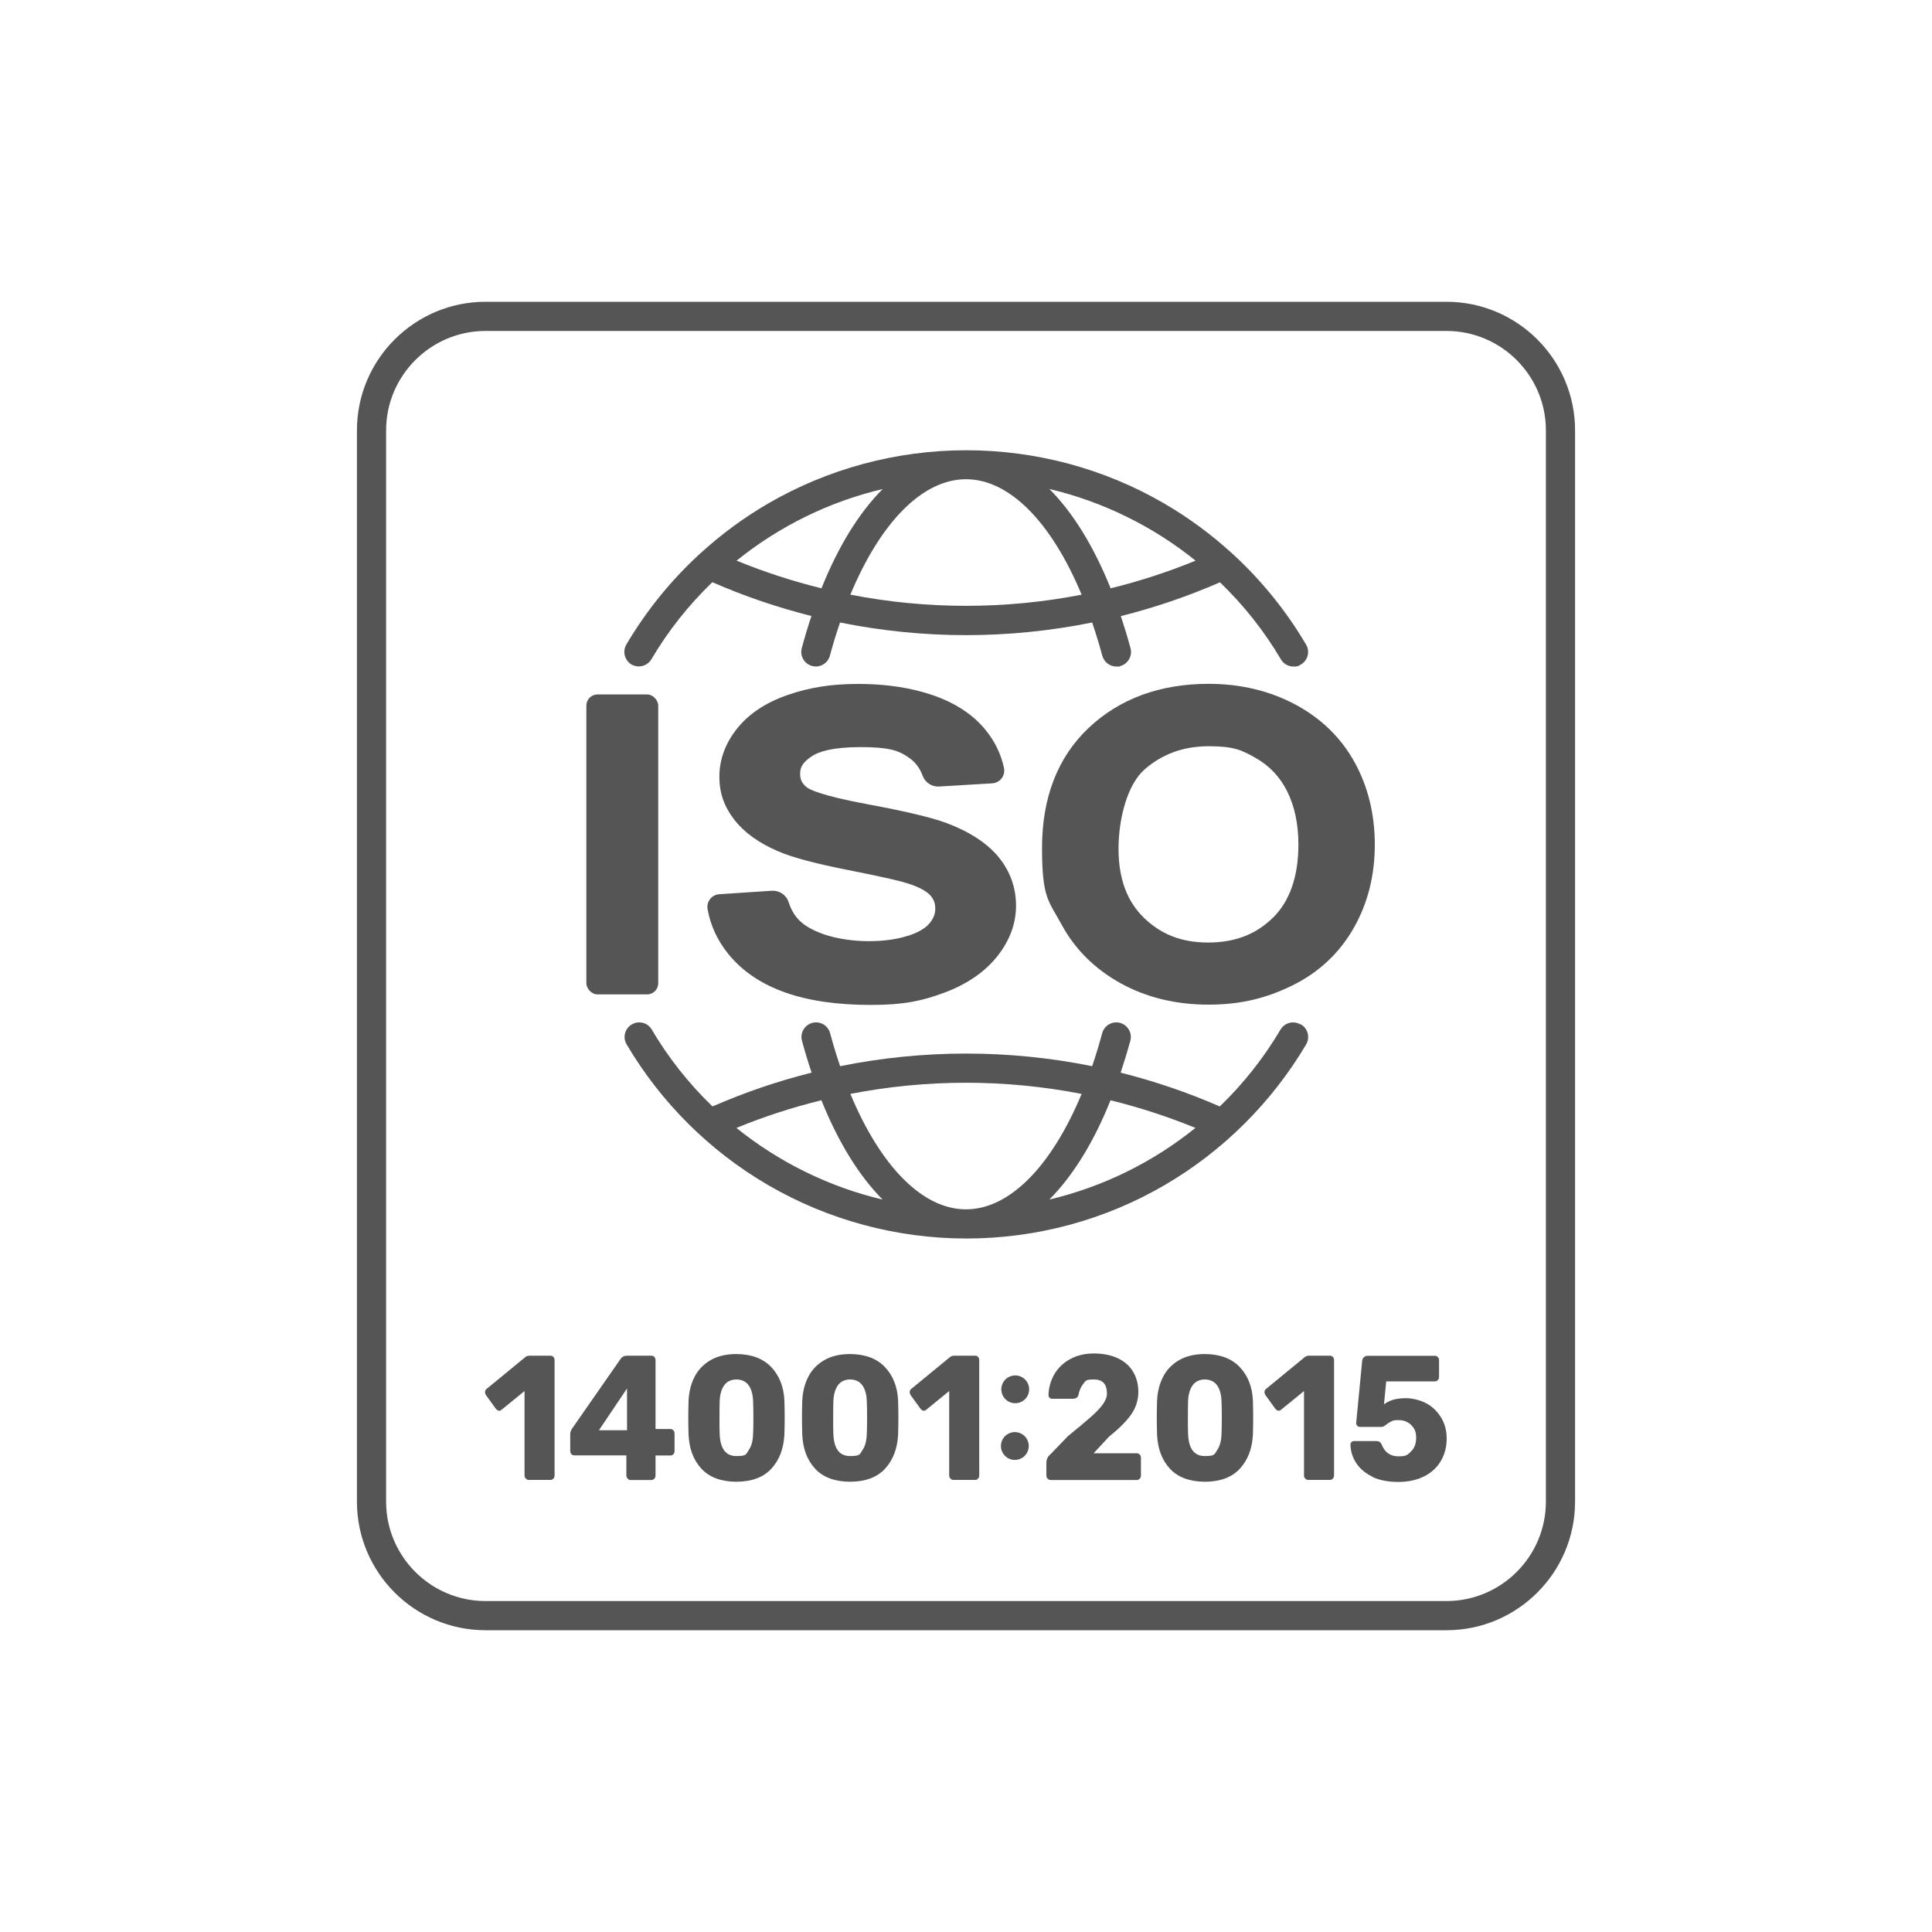
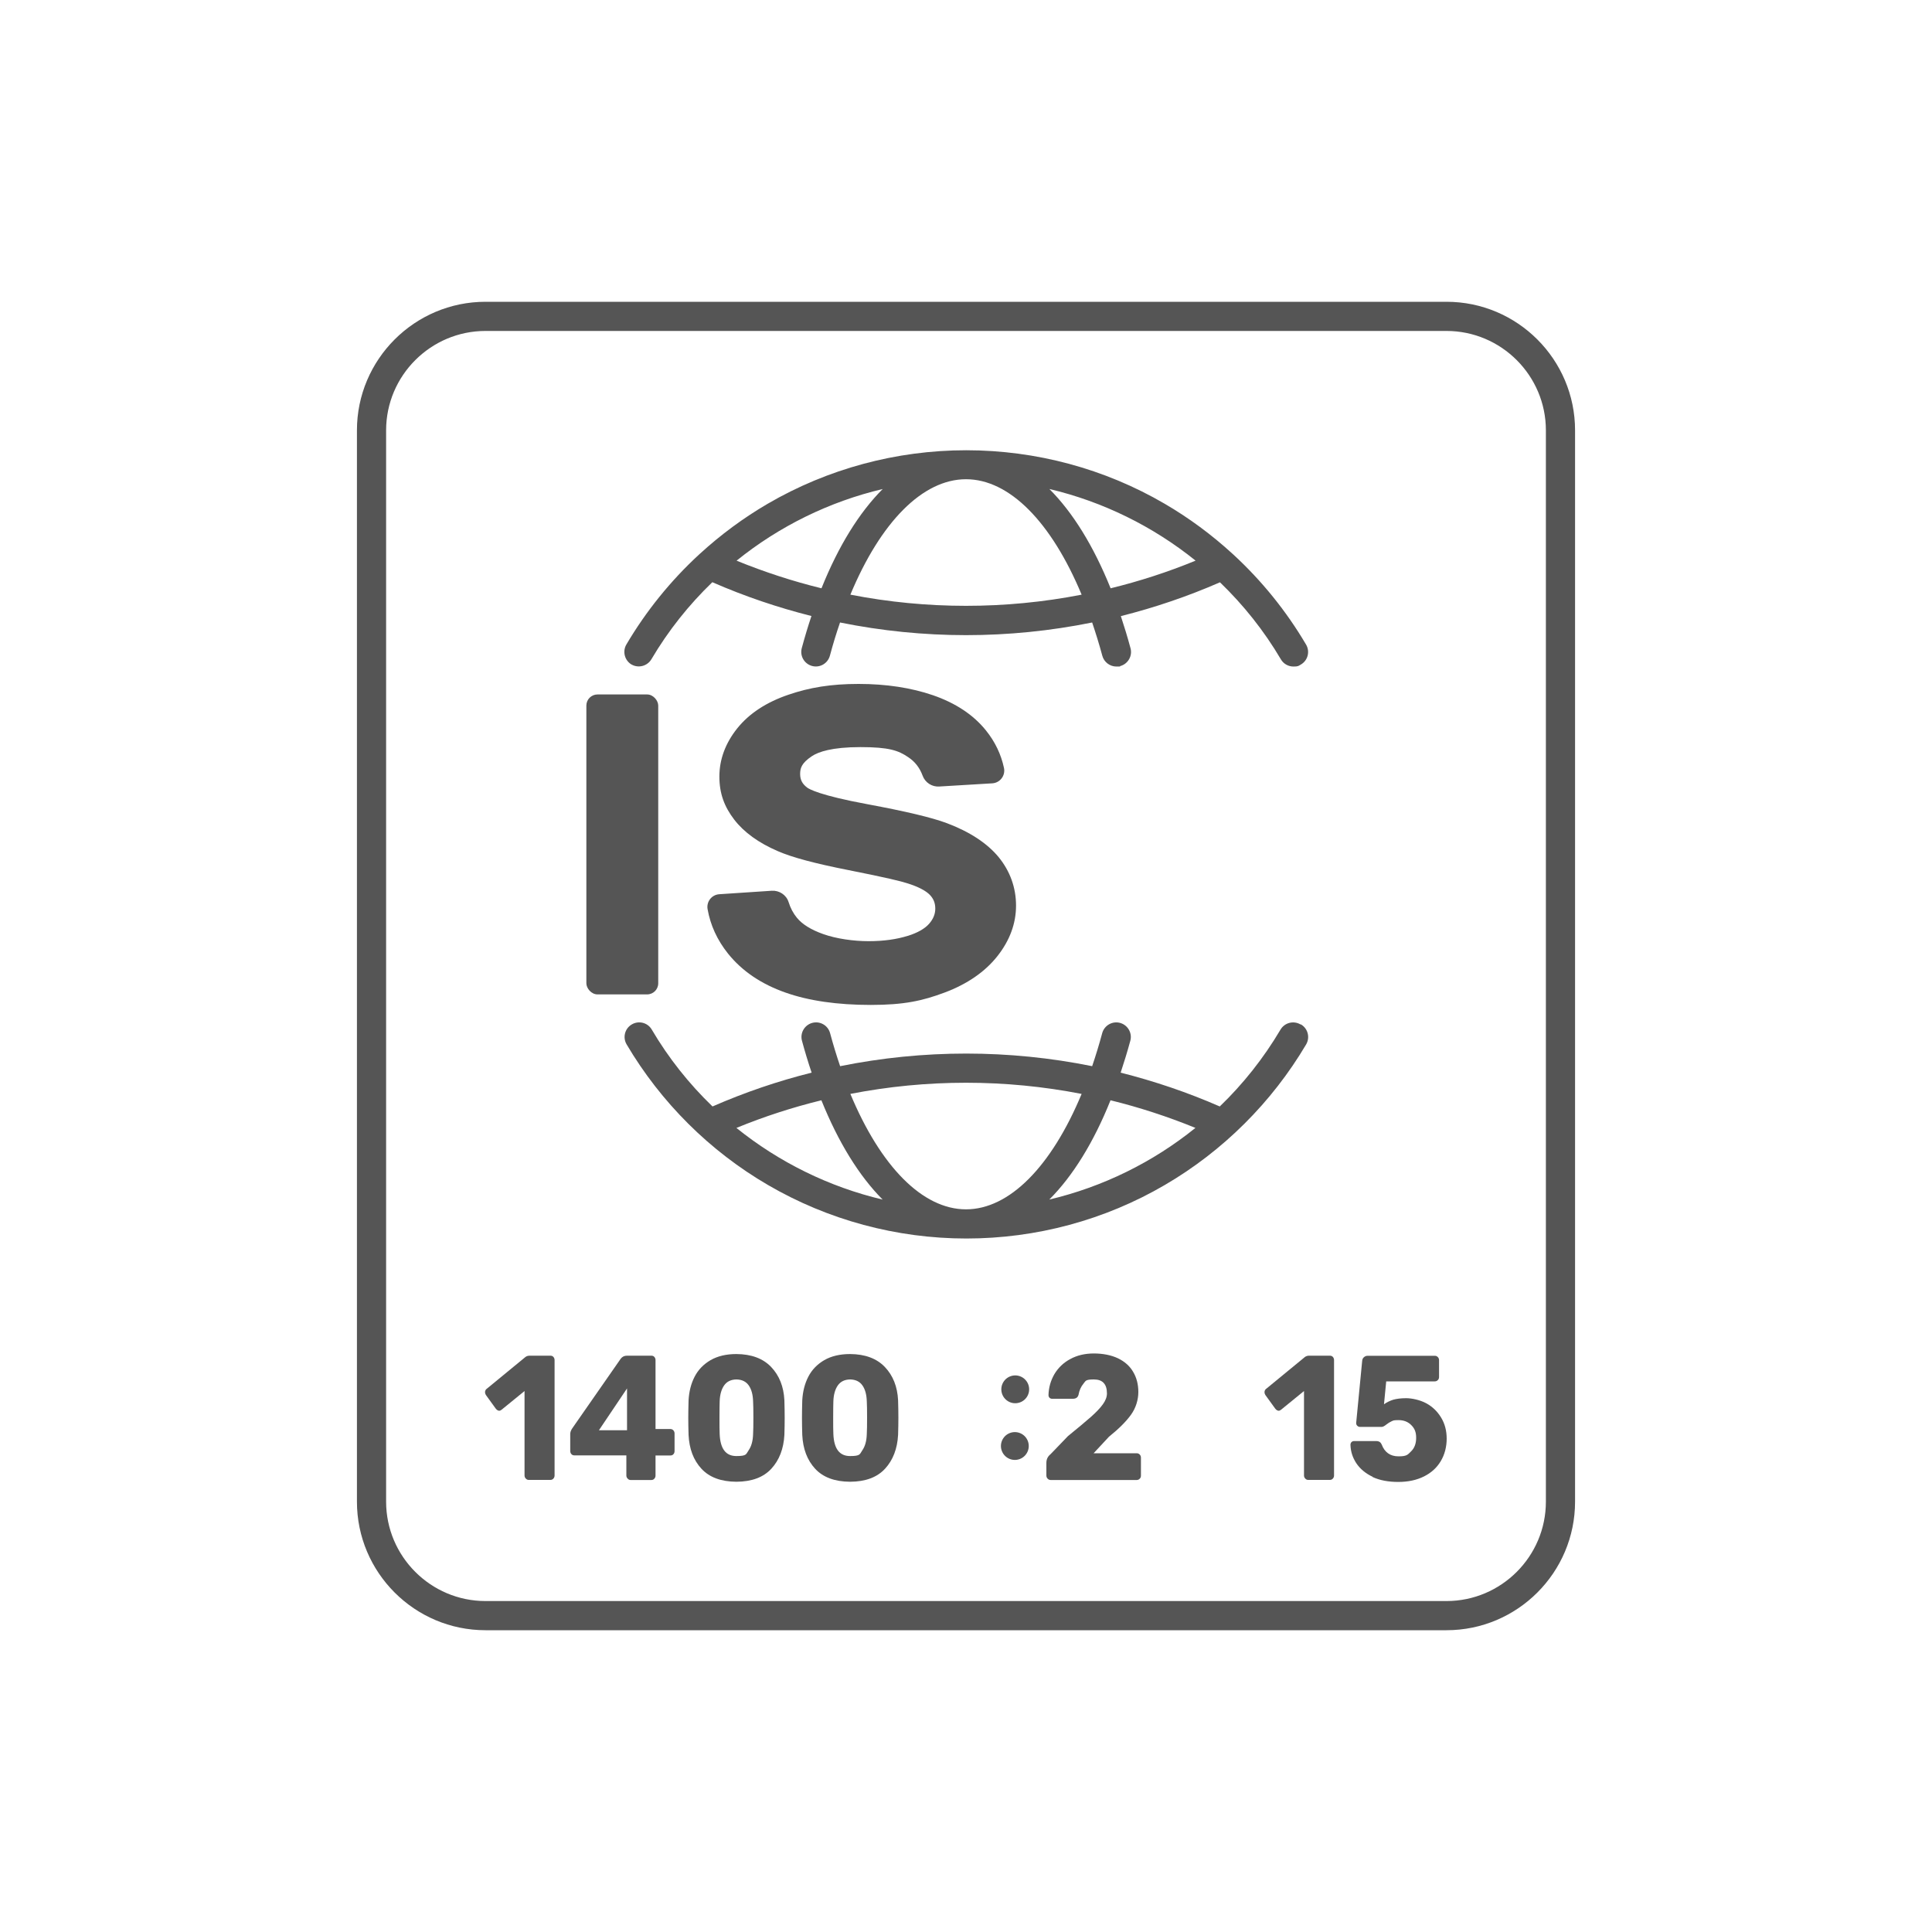
<svg xmlns="http://www.w3.org/2000/svg" id="_x2014_ÎÓÈ_x5F_1" viewBox="0 0 2000 2000">
  <defs>
    <style> .st0 { fill: #555; } </style>
  </defs>
  <path class="st0" d="M1497.4,312.4H502.6c-73.4,0-133.1,59.7-133.1,133.1v1109c0,73.4,59.7,133.1,133.1,133.1h994.8c73.4,0,133.1-59.7,133.1-133.1V445.5c0-73.4-59.7-133.1-133.1-133.1ZM1600.3,1554.5c0,56.7-46.2,102.9-102.9,102.9H502.6c-56.7,0-102.9-46.2-102.9-102.9V445.5c0-56.7,46.2-102.9,102.9-102.9h994.8c56.7,0,102.9,46.2,102.9,102.9v1109Z" />
  <path class="st0" d="M939.6,968.8c-11.4,3.6-25,5.5-40.5,5.5s-33.2-2.5-46.8-7.3c-12.7-4.5-21.9-10.2-27.4-17-3.7-4.5-6.6-9.9-8.6-16.3-2.4-7.4-9.7-12.1-17.4-11.6l-54.3,3.6c-7.9.5-13.5,7.8-12.1,15.5,2.9,16.6,10,32,21.1,45.9,14.4,18,34.4,31.6,59.5,40.4,24,8.5,53.7,12.8,88.3,12.8s53.7-4.3,76.4-12.8c23.5-8.8,41.9-21.5,54.7-37.7,12.8-16.2,19.3-33.8,19.3-52.3s-6.1-35.6-18-50.2c-11.8-14.3-29.8-26.2-53.7-35.2-15.5-5.8-42.4-12.2-82.2-19.6-49.8-9.2-60.4-15.8-62.2-17.1-5.1-3.8-7.4-8.1-7.4-14.1s1.3-11.3,12.3-18.6c6.5-4.3,20.4-9.3,50.1-9.3s39.3,3.5,49.6,10.5c6.9,4.6,11.8,10.9,14.8,19.1,2.6,7.1,9.6,11.7,17.2,11.2l54.9-3.3c8.1-.5,13.8-8.1,12.1-16-3-14-9.2-27-18.6-38.7-12.9-16.1-31.4-28.4-54.9-36.5-22.4-7.7-48.3-11.7-77-11.7s-50.7,3.7-72.4,11.1c-23.1,7.8-41,19.6-53.3,35-12.2,15.3-18.4,32.1-18.4,49.8s5.2,31.3,15.4,44.6c10.1,13.1,25.3,24.1,45.1,32.6,14.6,6.4,38.5,12.8,73,19.6,39.4,7.8,54.7,11.6,60.8,13.6,11.3,3.5,19.4,7.7,23.6,12.1,3.9,4.1,5.6,8.6,5.6,14.2s-2.1,10.8-6.4,15.7c-4.5,5.1-11.9,9.3-22,12.5Z" />
  <rect class="st0" x="607" y="718.9" width="74.4" height="310.5" rx="11.5" ry="11.5" />
-   <path class="st0" d="M1423.2,874.5c0-31.4-7-60-20.7-85-14-25.6-34.8-45.9-61.6-60.2-26.6-14.2-56.8-21.4-89.7-21.4-50.4,0-92.3,15.4-124.4,45.8-31.9,30.2-48.1,72-48.1,124.1s6.8,54.5,20.3,79.4c13.8,25.5,34.4,45.9,61.1,60.7,26.7,14.7,57.2,22.1,90.8,22.1s60.2-6.7,87-19.9c27.3-13.4,48.7-33.5,63.5-59.5,14.5-25.4,21.8-54.4,21.8-86.3ZM1317.4,950.3c-17.5,17.1-39.3,25.4-66.7,25.4s-48.4-8.3-66.1-25.2c-18-17.3-26.7-40.9-26.7-72s9.2-66.8,27.3-82.3c18.6-16,40.3-23.7,66.2-23.7s34,4,48.4,12.1c14.3,8.1,24.9,19.3,32.5,34.2,7.8,15.5,11.8,34.2,11.8,55.5,0,33.2-9,58.7-26.6,76Z" />
  <path class="st0" d="M653.6,687.8c7.2,4.2,16.4,1.8,20.7-5.3,17.5-29.7,38.8-56.4,63.1-79.8,33.4,14.6,67.7,26.2,102.6,35-3.6,10.7-6.9,21.7-10,33.2-2.2,8.1,2.6,16.3,10.6,18.5,8.1,2.2,16.3-2.6,18.5-10.6,3.2-12,6.7-23.4,10.5-34.4,43,8.7,86.8,13.1,130.5,13.1s87.4-4.4,130.5-13.1c3.7,11,7.3,22.5,10.5,34.4,1.8,6.7,7.9,11.2,14.6,11.2s2.6-.2,4-.5c8-2.2,12.8-10.5,10.6-18.5-3.1-11.5-6.5-22.6-10-33.2,34.9-8.8,69.2-20.4,102.6-35,24.3,23.4,45.6,50.1,63.1,79.8,2.8,4.8,7.9,7.4,13,7.4s5.2-.7,7.7-2.1c7.2-4.2,9.6-13.5,5.3-20.7-20.4-34.6-45.8-66-75.2-93.1-.3-.3-.6-.6-1-.9-21.4-19.6-44.9-37-70.1-51.7-62.1-36.3-133.2-55.4-205.5-55.4s-143.4,19.2-205.5,55.4c-25.2,14.7-48.7,32.1-70.1,51.7-.3.3-.7.6-1,.9-29.4,27.1-54.8,58.5-75.2,93.1-4.2,7.2-1.8,16.4,5.3,20.7ZM880.3,615.6c31.2-75,74.7-119.5,119.7-119.5s88.4,44.4,119.7,119.5c-79,15.4-160.3,15.4-239.3,0ZM1237.6,580.4c-28.7,11.8-58.1,21.3-87.9,28.6-17.6-43.7-39.1-78.5-63.4-102.8,55.4,13.1,107.2,38.6,151.4,74.2ZM913.8,506.2c-24.3,24.3-45.9,59.1-63.4,102.8-29.8-7.3-59.2-16.9-87.9-28.6,44.1-35.6,95.9-61.1,151.4-74.2Z" />
  <path class="st0" d="M1346.3,1060.5c-7.2-4.2-16.4-1.9-20.7,5.3-17.5,29.6-38.7,56.3-62.9,79.6-33.4-14.6-67.7-26.2-102.6-35,3.5-10.6,6.9-21.6,10-33,2.2-8-2.6-16.3-10.6-18.5-8-2.2-16.3,2.6-18.5,10.6-3.2,11.9-6.7,23.3-10.4,34.2-86.1-17.4-174.8-17.4-260.9,0-3.7-10.9-7.2-22.3-10.4-34.2-2.2-8.1-10.5-12.8-18.5-10.6-8,2.2-12.8,10.5-10.6,18.5,3.1,11.4,6.4,22.4,10,33-34.9,8.7-69.2,20.4-102.6,35-24.2-23.3-45.5-50-62.9-79.6-4.2-7.2-13.5-9.6-20.7-5.3-7.2,4.2-9.6,13.5-5.3,20.7,35.5,60.1,86,110.4,146.3,145.5,62.1,36.2,133.1,55.4,205.4,55.4s143.3-19.1,205.4-55.4c60.2-35.1,110.8-85.5,146.3-145.5,4.2-7.2,1.9-16.4-5.3-20.7ZM1119.7,1132.4c-31.2,75-74.7,119.5-119.7,119.5s-88.4-44.4-119.7-119.5c79-15.4,160.3-15.4,239.3,0ZM762.4,1167.6c28.7-11.8,58.1-21.3,87.9-28.6,17.6,43.7,39.2,78.5,63.4,102.8-55.4-13.1-107.2-38.6-151.4-74.2ZM1086.2,1241.8c24.3-24.3,45.9-59.1,63.4-102.8,29.8,7.3,59.2,16.9,87.9,28.6-44.1,35.6-95.9,61.1-151.4,74.2Z" />
  <g>
    <g>
      <path class="st0" d="M544.3,1530.6c-.9-.9-1.3-2-1.3-3.2v-87.4l-23.7,19.3c-.8.7-1.7,1.1-2.6,1.1s-2.4-.7-3.5-2.2l-10.2-14.1c-.6-1-.9-1.9-.9-2.8,0-1.7.7-3,2.1-3.9l39.8-32.7c1.3-.9,2.7-1.3,4.2-1.3h21.6c1.3,0,2.3.4,3.1,1.3.8.9,1.2,2,1.2,3.3v119.4c0,1.2-.4,2.3-1.2,3.2-.8.9-1.8,1.4-3.1,1.4h-22.5c-1.2,0-2.2-.5-3-1.4Z" />
      <path class="st0" d="M649.7,1530.6c-.9-.9-1.3-2-1.3-3.2v-20.8h-53.8c-1.3,0-2.3-.4-3.1-1.3-.8-.9-1.2-2-1.2-3.3v-17.4c0-1.8.6-3.7,1.9-5.7l50.4-72.4c1.6-2.1,3.7-3.1,6.4-3.1h25.3c1.3,0,2.3.4,3.1,1.3.8.9,1.2,2,1.2,3.3v71.3h15.2c1.4,0,2.5.5,3.3,1.4.8.9,1.2,2,1.2,3.2v18.2c0,1.3-.4,2.5-1.2,3.3-.8.9-1.8,1.3-3.1,1.3h-15.4v20.8c0,1.2-.4,2.3-1.2,3.2-.8.9-1.8,1.4-3.1,1.4h-21.5c-1.2,0-2.2-.5-3-1.4ZM649.1,1480.6v-43.3l-29.1,43.3h29.1Z" />
      <path class="st0" d="M726.1,1520.4c-8.2-8.9-12.6-20.5-13.3-35-.2-6.6-.3-12.5-.3-17.6s.1-11.3.3-18.2c.5-9.2,2.6-17.4,6.3-24.5,3.7-7.2,9.3-12.9,16.5-17.1,7.3-4.2,16.2-6.3,26.7-6.3,15.6.1,27.6,4.6,36,13.4,8.4,8.8,13,20.3,13.7,34.5.2,6.9.3,12.9.3,18.2s-.1,11-.3,17.6c-.8,14.4-5.3,26.1-13.5,35-8.2,8.9-20.2,13.4-36.2,13.5-15.9-.1-28-4.6-36.2-13.5ZM775,1501.3c2.8-4,4.4-9.6,4.6-16.8.2-3.5.3-9.2.3-17.1s-.1-13.4-.3-16.7c-.2-7-1.7-12.5-4.5-16.5-2.8-4-7-6.1-12.8-6.2-5.7.1-9.9,2.2-12.7,6.2-2.8,4-4.4,9.6-4.6,16.5-.1,3.3-.2,8.9-.2,16.7s0,13.5.2,17.1c.6,15.2,6.3,22.8,17.3,22.8s9.9-2,12.7-6Z" />
      <path class="st0" d="M843.8,1520.4c-8.2-8.9-12.6-20.5-13.3-35-.2-6.6-.3-12.5-.3-17.6s.1-11.3.3-18.2c.5-9.2,2.6-17.4,6.3-24.5,3.7-7.2,9.3-12.9,16.5-17.1,7.3-4.2,16.2-6.3,26.7-6.3,15.6.1,27.6,4.6,36,13.4,8.4,8.8,13,20.3,13.7,34.5.2,6.9.3,12.9.3,18.2s-.1,11-.3,17.6c-.8,14.4-5.3,26.1-13.5,35-8.2,8.9-20.2,13.4-36.2,13.5-15.9-.1-28-4.6-36.2-13.5ZM892.7,1501.3c2.8-4,4.4-9.6,4.6-16.8.2-3.5.3-9.2.3-17.1s-.1-13.4-.3-16.7c-.2-7-1.7-12.5-4.5-16.5-2.8-4-7-6.1-12.8-6.2-5.7.1-9.9,2.2-12.7,6.2-2.8,4-4.4,9.6-4.6,16.5-.1,3.3-.2,8.9-.2,16.7s0,13.5.2,17.1c.6,15.2,6.3,22.8,17.3,22.8s9.9-2,12.7-6Z" />
-       <path class="st0" d="M983.9,1530.6c-.9-.9-1.3-2-1.3-3.2v-87.4l-23.7,19.3c-.8.7-1.7,1.1-2.6,1.1s-2.4-.7-3.5-2.2l-10.2-14.1c-.6-1-.9-1.9-.9-2.8,0-1.7.7-3,2.1-3.9l39.8-32.7c1.3-.9,2.7-1.3,4.2-1.3h21.6c1.3,0,2.3.4,3.1,1.3.8.9,1.2,2,1.2,3.3v119.4c0,1.2-.4,2.3-1.2,3.2-.8.9-1.8,1.4-3.1,1.4h-22.5c-1.2,0-2.2-.5-3-1.4Z" />
    </g>
    <g>
      <path class="st0" d="M1084.5,1530.7c-.9-.9-1.3-2-1.3-3.3v-13c0-3.7,1.4-6.7,4.3-9l18-18.7c10.5-8.6,18.5-15.2,23.9-20,5.4-4.8,9.5-9.1,12.3-13,2.8-3.9,4.2-7.6,4.2-11.2,0-9.7-4.5-14.5-13.5-14.5s-8.4,1.5-10.9,4.5c-2.5,3-4.2,6.8-5,11.3-.7,2.8-2.7,4.2-5.9,4.2h-21.6c-1,0-1.9-.4-2.6-1.1-.7-.7-1-1.7-1-2.8.2-7.8,2.3-15,6.1-21.6,3.9-6.5,9.3-11.8,16.4-15.6,7.1-3.9,15.3-5.8,24.5-5.8s18,1.7,24.9,5c6.9,3.3,12.2,8,15.7,14,3.6,6,5.4,13,5.4,20.9s-2.5,16.4-7.5,23.4c-5,7-12.7,14.7-22.9,22.9l-15.9,17.1h44.5c1.3,0,2.3.4,3.2,1.3.9.9,1.3,2,1.3,3.3v18.5c0,1.3-.4,2.5-1.3,3.3-.9.9-1.9,1.3-3.2,1.3h-88.8c-1.3,0-2.3-.4-3.2-1.3Z" />
-       <path class="st0" d="M1211.1,1520.4c-8.2-8.9-12.6-20.5-13.3-35-.2-6.6-.3-12.5-.3-17.6s.1-11.3.3-18.2c.5-9.2,2.6-17.4,6.3-24.5,3.7-7.2,9.3-12.9,16.5-17.1,7.3-4.2,16.2-6.3,26.7-6.3,15.6.1,27.6,4.6,36,13.4,8.4,8.8,13,20.3,13.7,34.5.2,6.9.3,12.9.3,18.2s-.1,11-.3,17.6c-.8,14.4-5.3,26.1-13.5,35-8.2,8.9-20.2,13.4-36.2,13.5-15.9-.1-28-4.6-36.2-13.5ZM1259.9,1501.3c2.8-4,4.4-9.6,4.6-16.8.2-3.5.3-9.2.3-17.1s-.1-13.4-.3-16.7c-.2-7-1.7-12.5-4.5-16.5-2.8-4-7-6.1-12.8-6.2-5.7.1-9.9,2.2-12.7,6.2-2.8,4-4.4,9.6-4.6,16.5-.1,3.3-.2,8.9-.2,16.7s0,13.5.2,17.1c.6,15.2,6.3,22.8,17.3,22.8s9.9-2,12.7-6Z" />
      <path class="st0" d="M1351.2,1530.6c-.9-.9-1.3-2-1.3-3.2v-87.4l-23.7,19.3c-.8.7-1.7,1.1-2.6,1.1s-2.4-.7-3.5-2.2l-10.2-14.1c-.6-1-.9-1.9-.9-2.8,0-1.7.7-3,2.1-3.9l39.8-32.7c1.3-.9,2.7-1.3,4.2-1.3h21.6c1.3,0,2.3.4,3.1,1.3.8.9,1.2,2,1.2,3.3v119.4c0,1.2-.4,2.3-1.2,3.2-.8.9-1.8,1.4-3.1,1.4h-22.5c-1.2,0-2.2-.5-3-1.4Z" />
      <path class="st0" d="M1421,1528.8c-7.4-3.5-13-8.2-16.9-14-3.9-5.9-5.9-12.2-6.1-19.1,0-1.1.3-2,1-2.8.7-.7,1.6-1.1,2.6-1.1h23.2c2.7,0,4.5,1.2,5.5,3.5,3.1,8.2,8.9,12.3,17.5,12.3s9.4-1.7,12.9-5.1c3.5-3.4,5.3-8,5.3-14.1s-1.7-9.8-5.1-13.2c-3.4-3.4-7.8-5.1-13.1-5.1s-5.4.4-7.2,1.2c-1.8.8-3.6,1.9-5.5,3.4-2,1.6-3.5,2.4-4.7,2.4h-22.7c-1,0-1.9-.4-2.7-1.2-.8-.8-1.1-1.7-1.1-2.8l6.2-64.1c.1-1.7.7-3.1,1.8-4,1.1-1,2.4-1.5,3.9-1.5h69.4c1.3,0,2.3.4,3.2,1.3.9.9,1.3,2,1.3,3.3v17.3c0,1.3-.4,2.5-1.3,3.3-.9.9-1.9,1.3-3.2,1.3h-50.2l-2.3,23.7c2.9-2.1,6.1-3.6,9.5-4.7,3.5-1,8-1.6,13.5-1.6s14.1,1.7,20.6,5.2c6.5,3.5,11.6,8.4,15.5,14.8,3.9,6.4,5.8,13.7,5.8,21.9s-2,16.4-6.1,23.2c-4,6.8-9.8,12.1-17.4,15.9-7.6,3.8-16.5,5.7-26.7,5.7s-19.3-1.7-26.7-5.2Z" />
    </g>
    <g>
      <circle class="st0" cx="1050.6" cy="1438.6" r="14.4" transform="translate(-302.4 279.9) rotate(-13.3)" />
      <circle class="st0" cx="1050.6" cy="1496.9" r="14.4" transform="translate(-492.9 516) rotate(-22.5)" />
    </g>
  </g>
</svg>